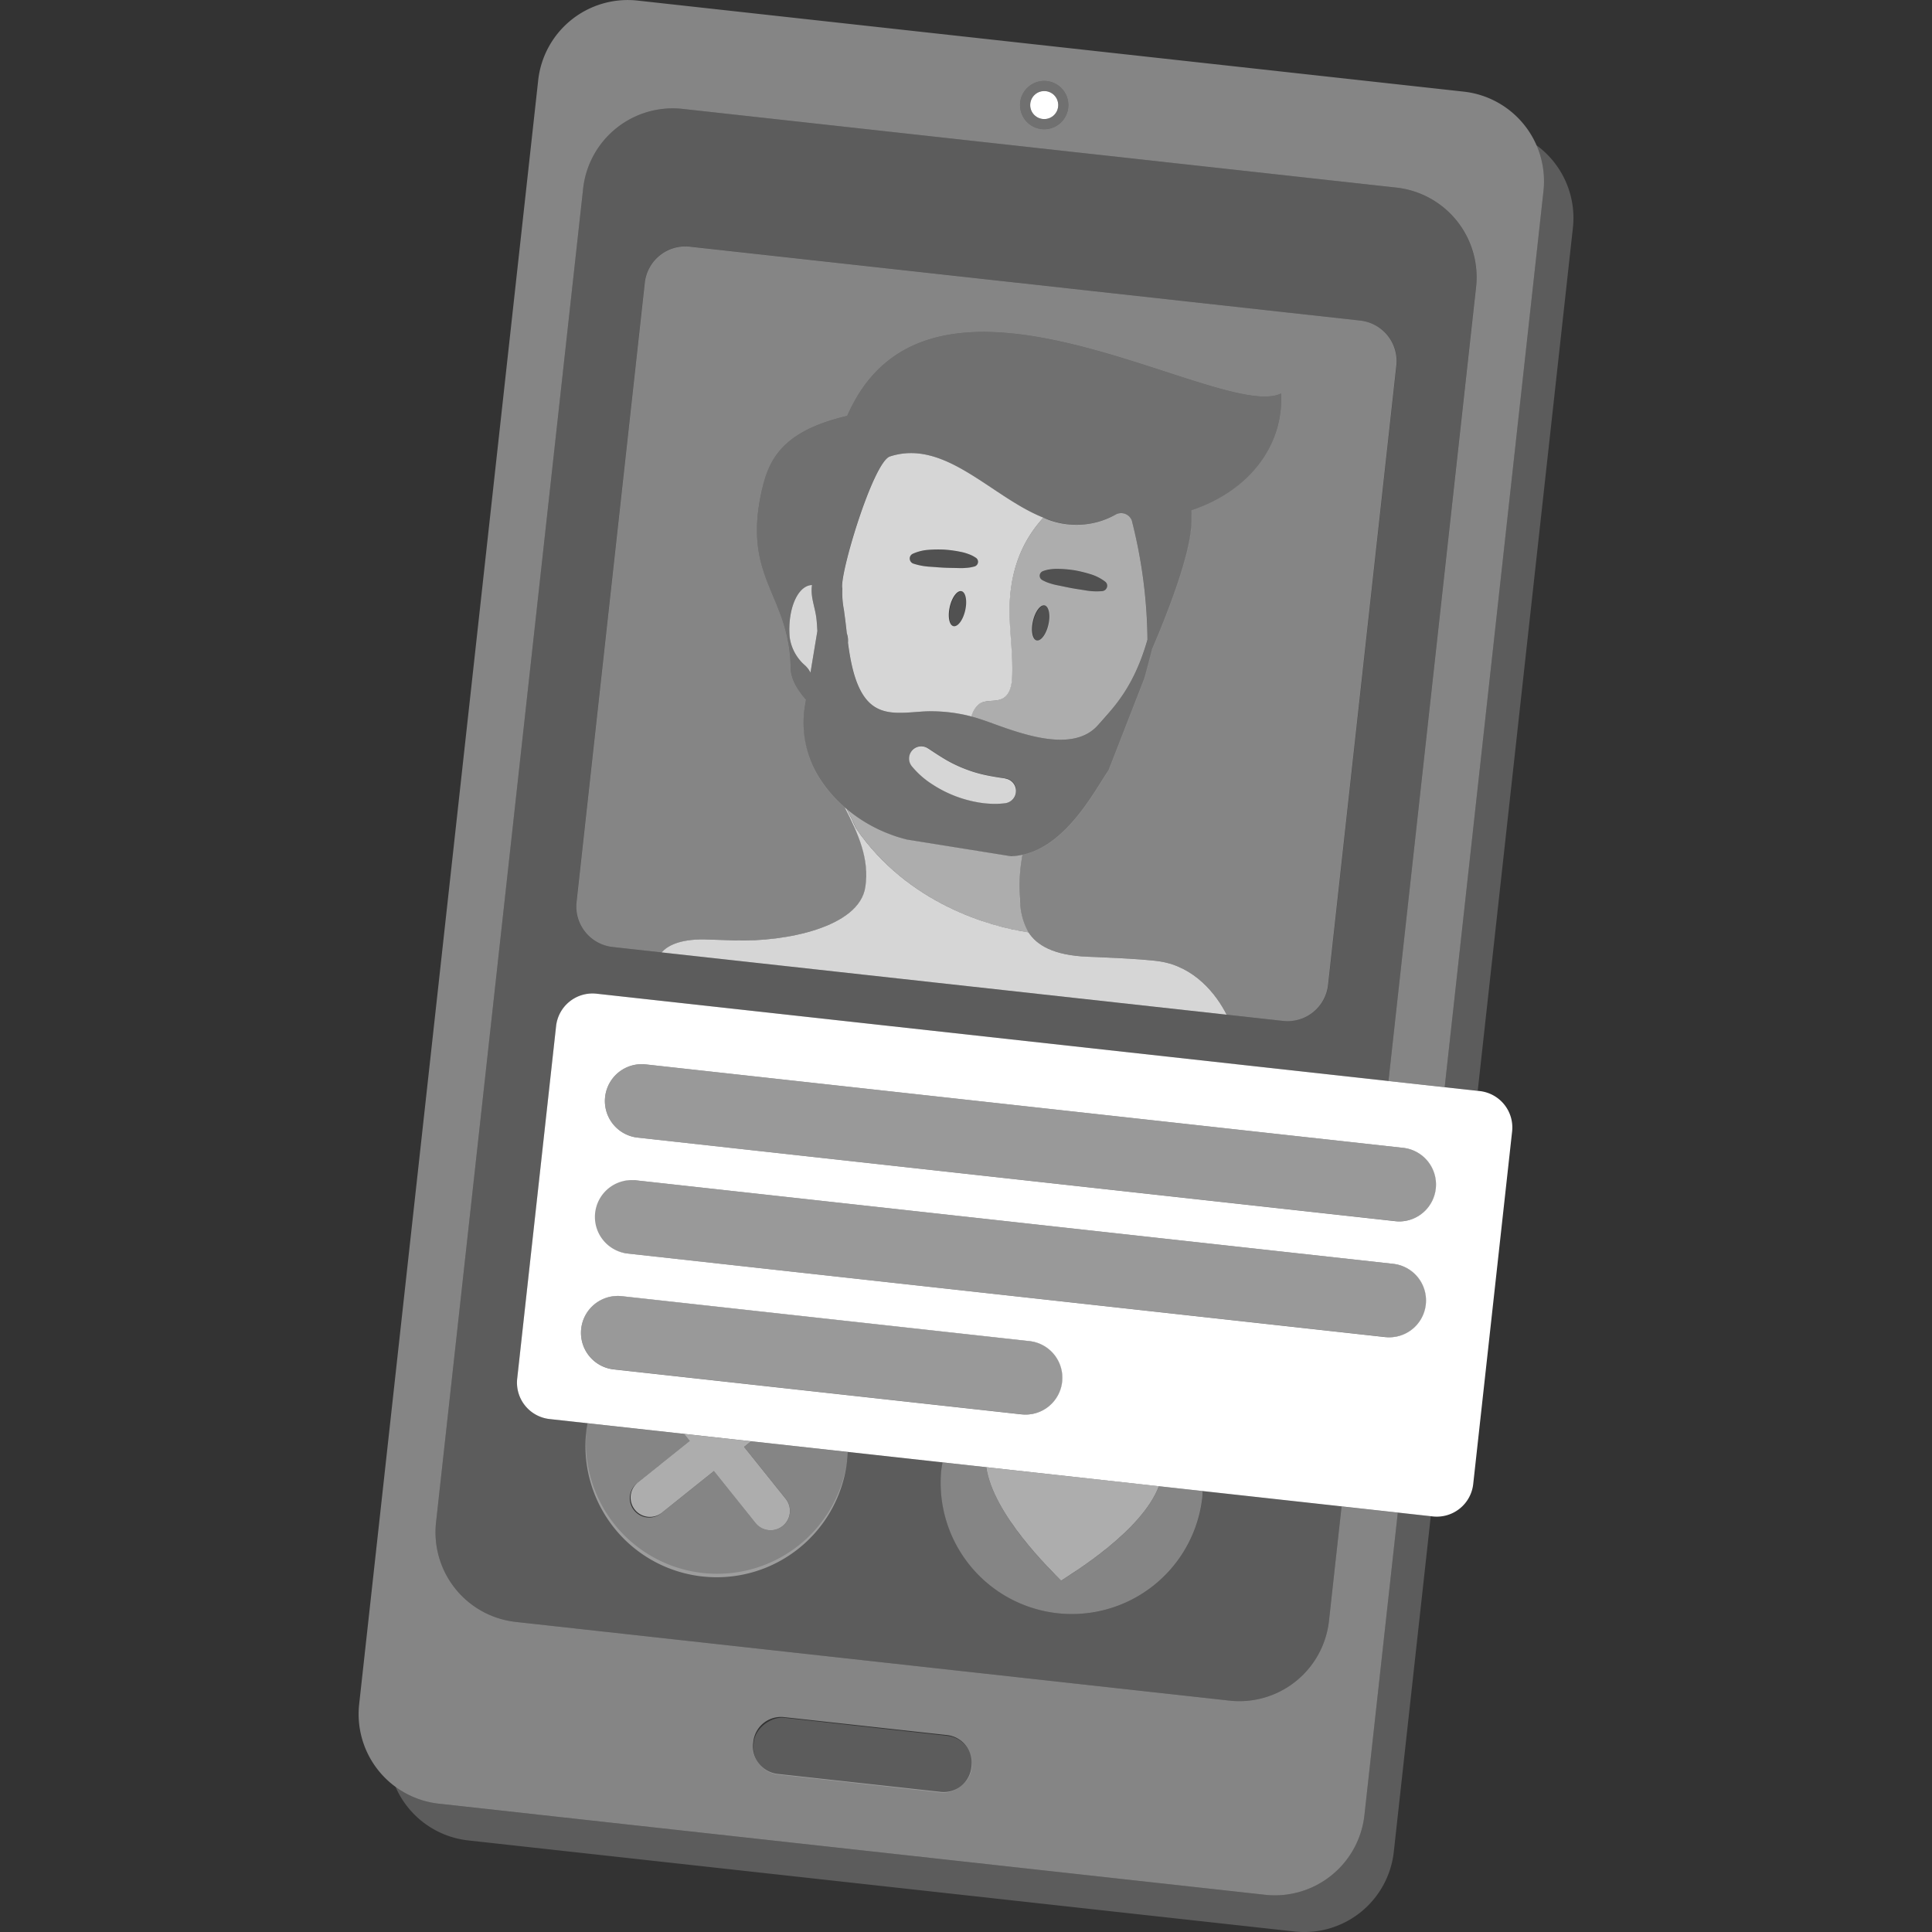
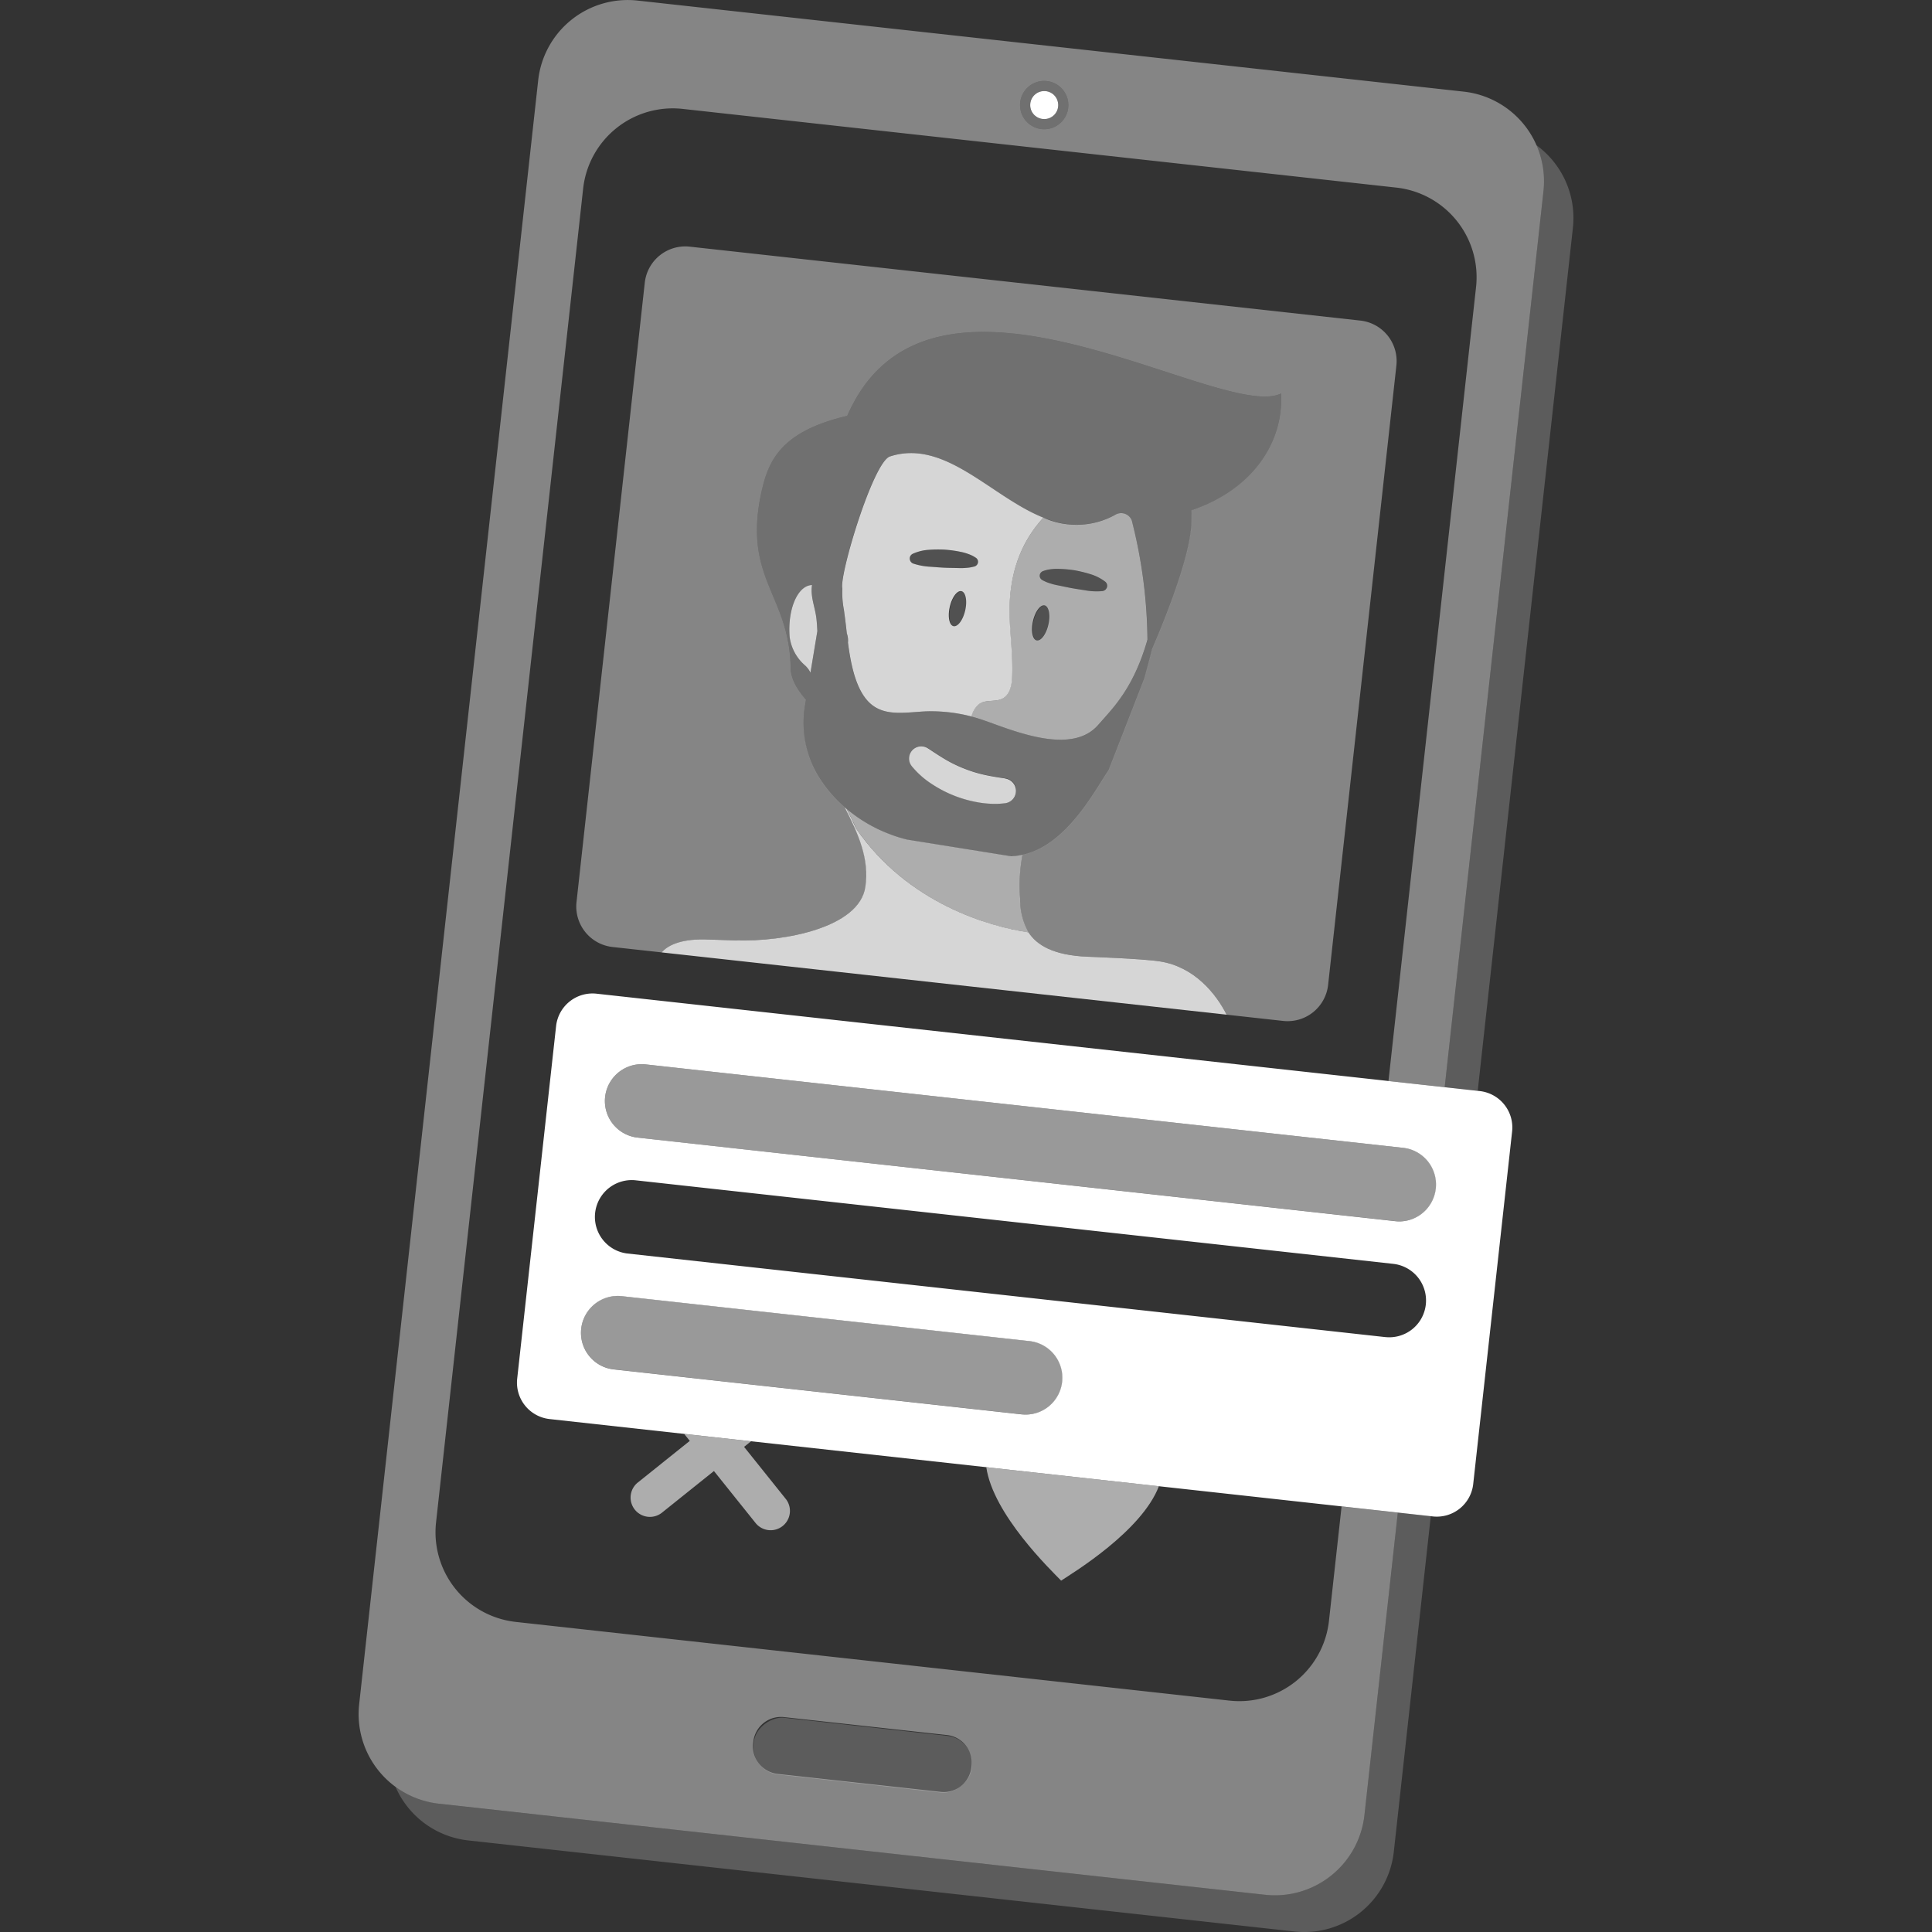
<svg xmlns="http://www.w3.org/2000/svg" viewBox="0 0 300 300">
  <rect x="0" y="0" width="300" height="300" fill="#333333" stroke="none" />
  <g fill="#fff">
    <path d="m 158.77 132.73 a 9.69 9.69 0 0 1 -1.79 .23 l -16.15 -2.59 a 23.37 23.37 0 0 1 -9.35 -4.75 c .52 1.02 1.03 2.02 1.46 3.02 8.02 11.68 20.77 15.26 26.77 16.13 a 10.38 10.38 0 0 1 -1.31 -5.26 25.13 25.13 0 0 1 .37 -6.78 z" opacity=".6" />
    <path d="m 211.25 49.78 l -104.15 -11.48 a 6.33 6.33 0 0 0 -6.98 5.6 l -10.6 96.17 a 6.33 6.33 0 0 0 5.6 6.98 l 7.64 .84 c .88 -1 2.73 -2.05 6.62 -2.02 l 4.88 .16 c 7.56 .23 19.2 -1.98 20.15 -8.33 .65 -4.33 -1.09 -8.22 -3.19 -12.31 a 20.69 20.69 0 0 1 -4.27 -5.06 15.96 15.96 0 0 1 -1.95 -10.73 l .16 -.95 c -1.28 -1.5 -2.36 -3.1 -2.39 -5.02 -.18 -11.2 -7.42 -13.75 -4.57 -27.05 1.04 -4.83 2.83 -9.54 13.35 -12 .03 -.07 .06 -.13 .09 -.2 .1 -.21 .19 -.42 .3 -.64 13.37 -28.17 57.77 1.9 66.99 -2.64 .38 7.85 -4.65 15.03 -13.94 18.15 a 18.67 18.67 0 0 1 -.01 2.44 c -.34 5.15 -4.06 14.41 -6.1 19.15 -.03 .23 -1.13 4.35 -1.21 4.56 l -5.53 14.2 c -2.13 3.09 -6.47 11.66 -13.38 13.13 a 25.13 25.13 0 0 0 -.37 6.78 10.38 10.38 0 0 0 1.31 5.26 c 1.27 1.97 3.84 3.56 9.17 3.79 0 0 8.47 .29 11.26 .73 5.36 .85 8.7 5.05 10.34 8.27 l 8.78 .97 a 6.33 6.33 0 0 0 6.98 -5.6 l 10.6 -96.17 a 6.33 6.33 0 0 0 -5.58 -6.98 z" fill-rule="evenodd" opacity=".4" />
    <path d="m 162.02 80.38 c -8.11 -3.23 -15.27 -12.28 -23.83 -9.5 -2.62 .85 -7.93 18.56 -7.39 20.5 a 13.98 13.98 0 0 0 .24 3.32 c .03 .19 .05 .37 .07 .54 .13 .87 .25 1.93 .38 3.1 a 3.35 3.35 0 0 1 .18 1.45 c .42 3.19 1.12 6.75 2.9 8.86 2.14 2.53 5.16 2.08 8.47 1.85 a 24.58 24.58 0 0 1 7.79 .75 c .04 -.11 .07 -.23 .12 -.33 a 3.42 3.42 0 0 1 1.18 -1.66 c 1.04 -.66 2.49 -.21 3.57 -.8 1.1 -.6 1.41 -2.04 1.46 -3.29 .13 -2.88 -.22 -5.76 -.36 -8.64 -.42 -8.11 2.34 -13 5.22 -16.15 z m -12.14 14.41 c -.34 1.5 -1.16 2.59 -1.82 2.44 s -.92 -1.49 -.58 -2.99 1.16 -2.59 1.82 -2.44 .92 1.49 .58 2.99 z m 1.83 -7.09 a .8 .8 0 0 1 -.41 .27 h -.02 a 5.92 5.92 0 0 1 -1.23 .21 8.94 8.94 0 0 1 -1.18 .03 c -.78 -.02 -1.55 -.02 -2.32 -.06 s -1.54 -.11 -2.32 -.16 a 9.87 9.87 0 0 1 -2.36 -.46 h -.01 a .84 .84 0 0 1 -.56 -1.04 l .01 -.04 a .84 .84 0 0 1 .43 -.46 7.16 7.16 0 0 1 2.44 -.61 20.05 20.05 0 0 1 2.5 -.03 18.28 18.28 0 0 1 2.48 .34 7.36 7.36 0 0 1 1.21 .34 4.95 4.95 0 0 1 1.16 .58 .74 .74 0 0 1 .22 1.03 c -.01 .02 -.03 .04 -.04 .06 z" opacity=".8" />
    <path d="m 125.01 103.33 a 3.81 3.81 0 0 1 .84 1.12 l 1.07 -6.46 c -.04 -.63 -.07 -1.26 -.14 -1.88 -.2 -1.84 -.97 -3.42 -.69 -5.26 h -.03 a 1.66 1.66 0 0 0 -.2 .01 c -2.12 .31 -3.57 3.9 -3.25 8.02 a 7.06 7.06 0 0 0 2.4 4.45 z" opacity=".8" />
    <path d="m 156.13 120.88 c -1.04 -.15 -2.16 -.32 -3.28 -.57 a 20.12 20.12 0 0 1 -3.04 -.93 20.58 20.58 0 0 1 -2.87 -1.37 c -.96 -.56 -1.91 -1.19 -2.83 -1.8 h -.01 a 1.89 1.89 0 0 0 -2.52 2.76 13.33 13.33 0 0 0 3.07 2.74 18.8 18.8 0 0 0 7.36 2.9 15.24 15.24 0 0 0 2.47 .21 12.75 12.75 0 0 0 1.62 -.1 1.93 1.93 0 0 0 .02 -3.82 z" opacity=".8" />
    <g fill-rule="evenodd">
      <path d="m 198.93 61.1 c -9.22 4.54 -53.62 -25.53 -66.99 2.64 -.11 .22 -.2 .43 -.3 .64 -.03 .07 -.06 .13 -.09 .2 -10.52 2.46 -12.32 7.17 -13.35 12 -2.86 13.3 4.39 15.86 4.57 27.05 .03 1.92 1.11 3.52 2.39 5.02 l -.16 .95 a 15.96 15.96 0 0 0 1.93 10.75 20.71 20.71 0 0 0 4.42 5.18 l .13 .1 a 22.81 22.81 0 0 0 1.89 1.42 c .22 .15 .45 .29 .67 .44 q .56 .35 1.14 .67 c .36 .2 .71 .39 1.08 .56 .21 .1 .41 .2 .62 .3 .54 .24 1.09 .47 1.65 .67 .14 .05 .28 .1 .42 .14 .62 .21 1.25 .41 1.89 .56 l 16.15 2.59 a 9.74 9.74 0 0 0 1.13 -.11 c .22 -.03 .44 -.07 .66 -.12 6.91 -1.47 11.25 -10.04 13.38 -13.13 l 5.53 -14.2 c .08 -.21 1.18 -4.33 1.21 -4.56 2.04 -4.74 5.76 -14 6.1 -19.15 a 18.67 18.67 0 0 0 0 -2.45 c 9.28 -3.12 14.31 -10.3 13.93 -18.16 z m -73.08 43.35 a 3.81 3.81 0 0 0 -.84 -1.12 7.06 7.06 0 0 1 -2.4 -4.45 c -.33 -4.11 1.13 -7.7 3.25 -8.02 a 1.66 1.66 0 0 1 .2 -.01 h .03 c -.28 1.83 .49 3.42 .69 5.26 .07 .61 .1 1.25 .14 1.88 z m 31.92 18.6 a 1.94 1.94 0 0 1 -1.66 1.65 12.75 12.75 0 0 1 -1.62 .1 15.24 15.24 0 0 1 -2.47 -.21 18.8 18.8 0 0 1 -7.36 -2.9 13.33 13.33 0 0 1 -3.07 -2.74 1.89 1.89 0 0 1 2.52 -2.76 h .01 c .92 .61 1.86 1.24 2.83 1.8 a 20.58 20.58 0 0 0 2.87 1.37 20.12 20.12 0 0 0 3.04 .93 c 1.12 .25 2.23 .43 3.28 .57 a 1.93 1.93 0 0 1 1.64 2.18 z m 20.42 -23.72 c -.32 1.09 -.65 2.08 -1 2.99 q -.56 1.48 -1.18 2.7 a 25.56 25.56 0 0 1 -1.8 3.05 c -.1 .14 -.2 .29 -.3 .43 a 41.42 41.42 0 0 1 -2.91 3.55 l -.5 .56 c -4.02 4.52 -12.42 1.12 -17.23 -.59 -.4 -.14 -.8 -.28 -1.18 -.4 -.18 -.06 -.35 -.1 -.52 -.16 -.2 -.06 -.41 -.12 -.61 -.18 a 23.64 23.64 0 0 0 -6.93 -.81 h -.01 c -.32 .01 -.65 .01 -.99 .03 -3.31 .23 -6.33 .68 -8.47 -1.85 -1.78 -2.11 -2.48 -5.67 -2.9 -8.86 a 3.35 3.35 0 0 0 -.18 -1.45 c -.13 -1.17 -.25 -2.23 -.38 -3.1 -.02 -.17 -.04 -.35 -.07 -.54 a 13.98 13.98 0 0 1 -.24 -3.32 c -.55 -1.94 4.77 -19.65 7.39 -20.5 8.56 -2.78 15.72 6.27 23.83 9.5 .36 .14 .73 .28 1.1 .4 a 12.2 12.2 0 0 0 8.16 -.01 h .03 a 14.07 14.07 0 0 0 2 -.9 1.74 1.74 0 0 1 2.34 .78 1.89 1.89 0 0 1 .09 .21 1.75 1.75 0 0 1 .08 .23 77.24 77.24 0 0 1 2.38 18.26 z" opacity=".3" />
      <path d="m 114.24 146.03 l -4.88 -.16 c -3.9 -.04 -5.74 1.02 -6.62 2.02 l 87.73 9.67 c -1.63 -3.22 -4.97 -7.42 -10.34 -8.27 -2.79 -.44 -11.26 -.73 -11.26 -.73 -5.33 -.22 -7.9 -1.82 -9.17 -3.79 -6 -.88 -18.75 -4.45 -26.77 -16.13 -.44 -1 -.94 -2.01 -1.46 -3.02 -.09 -.08 -.19 -.14 -.28 -.22 2.1 4.09 3.84 7.98 3.19 12.31 -.93 6.34 -12.58 8.55 -20.14 8.32 z" opacity=".8" />
      <path d="m 229.77 169.42 l -137.14 -15.12 a 5.69 5.69 0 0 0 -6.28 5.03 l -6.04 54.74 a 5.69 5.69 0 0 0 5.03 6.28 l 137.14 15.12 a 5.69 5.69 0 0 0 6.28 -5.03 l 6.04 -54.74 a 5.69 5.69 0 0 0 -5.03 -6.28 z m -64.84 45.14 a 5.71 5.71 0 0 1 -6.28 5.06 h -.03 l -63.22 -6.97 a 5.72 5.72 0 1 1 1.25 -11.37 l 63.22 6.97 a 5.72 5.72 0 0 1 5.06 6.31 z m 56.47 -12 a 5.71 5.71 0 0 1 -6.29 5.06 h -.03 l -117.7 -12.98 a 5.72 5.72 0 0 1 1.25 -11.37 l 117.71 12.98 a 5.72 5.72 0 0 1 5.06 6.31 z m 1.55 -18 a 5.72 5.72 0 0 1 -5.68 5.1 5.59 5.59 0 0 1 -.63 -.04 l -117.71 -12.98 a 5.72 5.72 0 0 1 1.25 -11.37 l 117.71 12.97 a 5.72 5.72 0 0 1 5.06 6.31 z" />
    </g>
    <path d="m 175.81 81.08 a 1.76 1.76 0 0 0 -2.09 -1.36 1.72 1.72 0 0 0 -.41 .14 12.46 12.46 0 0 1 -11.29 .52 c -2.88 3.15 -5.64 8.04 -5.24 16.15 .14 2.88 .49 5.76 .36 8.64 -.06 1.26 -.36 2.69 -1.46 3.29 -1.08 .59 -2.53 .14 -3.57 .8 a 3.43 3.43 0 0 0 -1.18 1.66 c -.04 .1 -.08 .22 -.12 .33 .8 .21 1.6 .47 2.45 .77 4.81 1.72 13.21 5.11 17.23 .59 2.66 -2.99 5.6 -6.02 7.69 -13.28 a 77.23 77.23 0 0 0 -2.37 -18.25 z m -13.01 15.92 c -.34 1.5 -1.16 2.59 -1.82 2.44 s -.92 -1.49 -.58 -2.99 1.16 -2.59 1.82 -2.44 .93 1.5 .58 2.99 z m 8.92 -5.5 a .9 .9 0 0 1 -.57 .29 h -.02 a 9.85 9.85 0 0 1 -2.41 -.09 c -.77 -.13 -1.53 -.23 -2.29 -.37 s -1.51 -.31 -2.28 -.46 a 9.16 9.16 0 0 1 -1.14 -.3 5.86 5.86 0 0 1 -1.15 -.49 l -.01 -.01 a .75 .75 0 0 1 -.32 -1.02 c .01 -.02 .02 -.03 .03 -.05 a .8 .8 0 0 1 .38 -.31 5.05 5.05 0 0 1 1.26 -.3 7.41 7.41 0 0 1 1.25 -.05 18.37 18.37 0 0 1 2.49 .23 20.18 20.18 0 0 1 2.42 .6 7.16 7.16 0 0 1 2.24 1.14 .8 .8 0 0 1 .17 1.12 .71 .71 0 0 1 -.05 .06 z" opacity=".6" />
    <ellipse cx="148.68" cy="94.52" opacity=".15" rx="2.78" ry="1.23" transform="matrix(.223 -.975 .975 .223 23.44 218.43)" />
    <ellipse cx="161.6" cy="96.73" opacity=".15" rx="2.78" ry="1.23" transform="matrix(.223 -.975 .975 .223 31.33 232.74)" />
    <path d="m 161.94 88.7 a 5.07 5.07 0 0 1 1.26 -.3 7.41 7.41 0 0 1 1.25 -.05 18.37 18.37 0 0 1 2.49 .23 20.18 20.18 0 0 1 2.42 .6 7.16 7.16 0 0 1 2.24 1.14 .8 .8 0 0 1 .17 1.12 .82 .82 0 0 1 -.05 .06 .9 .9 0 0 1 -.57 .29 h -.02 a 9.85 9.85 0 0 1 -2.41 -.09 c -.77 -.13 -1.53 -.23 -2.29 -.37 s -1.51 -.31 -2.28 -.46 a 9.16 9.16 0 0 1 -1.14 -.3 5.95 5.95 0 0 1 -1.15 -.49 l -.01 -.01 a .75 .75 0 0 1 -.32 -1.02 c .01 -.02 .02 -.03 .03 -.05 a .8 .8 0 0 1 .38 -.3 z" opacity=".15" />
    <path d="m 151.29 87.98 a 5.92 5.92 0 0 1 -1.23 .21 9.29 9.29 0 0 1 -1.18 .03 c -.78 -.02 -1.55 -.02 -2.32 -.06 s -1.54 -.11 -2.32 -.16 a 9.87 9.87 0 0 1 -2.36 -.46 l -.01 -.01 a .82 .82 0 0 1 -.12 -1.53 7.16 7.16 0 0 1 2.44 -.61 20.05 20.05 0 0 1 2.5 -.03 18.28 18.28 0 0 1 2.48 .34 7.36 7.36 0 0 1 1.21 .34 5.03 5.03 0 0 1 1.16 .58 .74 .74 0 0 1 .22 1.03 c -.01 .02 -.03 .04 -.04 .06 a .8 .8 0 0 1 -.41 .27 z" opacity=".15" />
    <g fill-rule="evenodd">
-       <path d="m 186.75 231.53 c -.02 .41 -.03 .82 -.07 1.24 a 20.38 20.38 0 0 1 -40.51 -4.47 c .05 -.42 .13 -.82 .2 -1.22 l -14.72 -1.62 c -.02 .33 -.02 .65 -.06 .98 a 20.38 20.38 0 0 1 -40.53 -4.28 l .02 -.19 c .04 -.33 .11 -.64 .16 -.97 l -5.89 -.65 a 5.69 5.69 0 0 1 -5.03 -6.28 l 6.04 -54.74 a 5.69 5.69 0 0 1 6.28 -5.03 l 122.96 13.56 13.59 -123.28 a 14 14 0 0 0 -12.38 -15.45 l -110.81 -12.22 a 14 14 0 0 0 -15.45 12.38 l -22.84 207.11 a 14 14 0 0 0 12.38 15.45 l 110.82 12.22 a 14 14 0 0 0 15.45 -12.38 l 1.96 -17.77 z m -97.24 -91.47 l 10.6 -96.17 a 6.33 6.33 0 0 1 6.98 -5.6 l 104.16 11.49 a 6.33 6.33 0 0 1 5.6 6.98 l -10.6 96.17 a 6.33 6.33 0 0 1 -6.98 5.6 l -104.16 -11.48 a 6.33 6.33 0 0 1 -5.6 -6.99 z" opacity=".2" />
      <path d="m 217.05 234.87 l -5.18 46.97 a 13.99 13.99 0 0 1 -15.44 12.38 l -128.29 -14.14 a 13.92 13.92 0 0 1 -6.72 -2.62 13.98 13.98 0 0 0 11.28 8.32 l 128.28 14.14 a 13.99 13.99 0 0 0 15.45 -12.38 l 5.74 -52.1 z" opacity=".2" />
      <path d="m 238.58 22.55 a 13.92 13.92 0 0 1 1.09 7.13 l -15.34 139.14 5.13 .56 14.78 -134.01 a 13.98 13.98 0 0 0 -5.66 -12.82 z" opacity=".2" />
    </g>
-     <path d="m 116.63 223.8 l -1.08 .87 6.52 8.14 a 3 3 0 0 1 -4.68 3.75 l -6.52 -8.14 -8.14 6.52 a 3 3 0 0 1 -3.86 -4.6 c .03 -.03 .07 -.06 .11 -.08 l 8.14 -6.52 -.87 -1.08 -15.02 -1.66 c -.05 .32 -.12 .64 -.16 .97 a 20.38 20.38 0 1 0 40.49 4.66 l .02 -.19 c .04 -.33 .04 -.65 .06 -.98 z" opacity=".4" />
-     <path d="m 146.36 227.08 c -.07 .41 -.15 .81 -.2 1.22 a 20.38 20.38 0 0 0 40.51 4.47 c .05 -.42 .05 -.82 .07 -1.24 z m 18.41 18.36 c -1.62 -1.66 -10.55 -10.26 -11.62 -17.61 l 26.8 2.96 c -2.65 6.94 -13.24 13.39 -15.18 14.66 z" opacity=".4" />
    <path d="m 115.54 224.67 l 1.08 -.87 -10.38 -1.14 .87 1.08 -8.14 6.52 a 3 3 0 0 0 3.75 4.68 l 8.14 -6.52 6.52 8.14 a 3 3 0 0 0 4.68 -3.75 z" opacity=".6" />
    <path d="m 153.15 227.83 c 1.07 7.35 10.01 15.95 11.62 17.61 1.94 -1.27 12.53 -7.71 15.18 -14.66 z" opacity=".6" />
    <path d="m 217.27 189.65 a 5.59 5.59 0 0 1 -.63 -.04 l -117.71 -12.97 a 5.72 5.72 0 0 1 1.25 -11.37 l 117.71 12.97 a 5.72 5.72 0 0 1 -.62 11.41 z" opacity=".5" />
-     <path d="m 215.72 207.65 a 5.62 5.62 0 0 1 -.64 -.04 l -117.7 -12.97 a 5.72 5.72 0 1 1 1.25 -11.37 l 117.71 12.98 a 5.72 5.72 0 0 1 -.62 11.41 z" opacity=".5" />
    <path d="m 159.25 219.65 a 5.84 5.84 0 0 1 -.63 -.04 l -63.22 -6.97 a 5.72 5.72 0 1 1 1.25 -11.37 l 63.22 6.97 a 5.72 5.72 0 0 1 -.62 11.41 z" opacity=".5" />
    <rect height="34.08" opacity=".2" rx="4.29" transform="matrix(.11 -.994 .994 .11 -151.57 375.68)" width="8.87" x="129.47" y="255.4" />
    <path d="m 162.56 12.59 a 3.75 3.75 0 1 0 3.31 4.14 3.75 3.75 0 0 0 -3.31 -4.14 z m 1.75 3.96 a 2.18 2.18 0 1 1 -1.93 -2.4 2.18 2.18 0 0 1 1.93 2.41 z" fill-rule="evenodd" opacity=".3" />
    <path d="m 227.3 14.23 l -128.28 -14.14 a 13.99 13.99 0 0 0 -15.45 12.37 l -27.8 252.17 a 14 14 0 0 0 12.38 15.45 l 128.27 14.14 a 13.99 13.99 0 0 0 15.45 -12.37 l 5.18 -46.97 -8.73 -.96 -1.96 17.77 a 14 14 0 0 1 -15.45 12.38 l -110.82 -12.22 a 14 14 0 0 1 -12.38 -15.45 l 22.84 -207.11 a 14 14 0 0 1 15.45 -12.38 l 110.82 12.22 a 14 14 0 0 1 12.38 15.45 l -13.6 123.28 8.73 .96 15.34 -139.14 a 14 14 0 0 0 -12.37 -15.45 z m -110.35 256.48 l .03 -.28 a 4.31 4.31 0 0 1 4.74 -3.8 l 25.34 2.79 a 4.31 4.31 0 0 1 3.8 4.74 l -.03 .28 a 4.31 4.31 0 0 1 -4.74 3.8 l -25.34 -2.79 a 4.31 4.31 0 0 1 -3.8 -4.74 z m 48.92 -253.98 a 3.75 3.75 0 1 1 -3.31 -4.14 3.75 3.75 0 0 1 3.31 4.14 z" fill-rule="evenodd" opacity=".4" />
    <path d="m 162.15 14.14 c 1.2 0 2.17 .97 2.17 2.18 0 1.2 -.97 2.17 -2.17 2.17 -1.21 0 -2.18 -.97 -2.18 -2.17 0 -1.21 .97 -2.18 2.18 -2.18 z" />
  </g>
</svg>